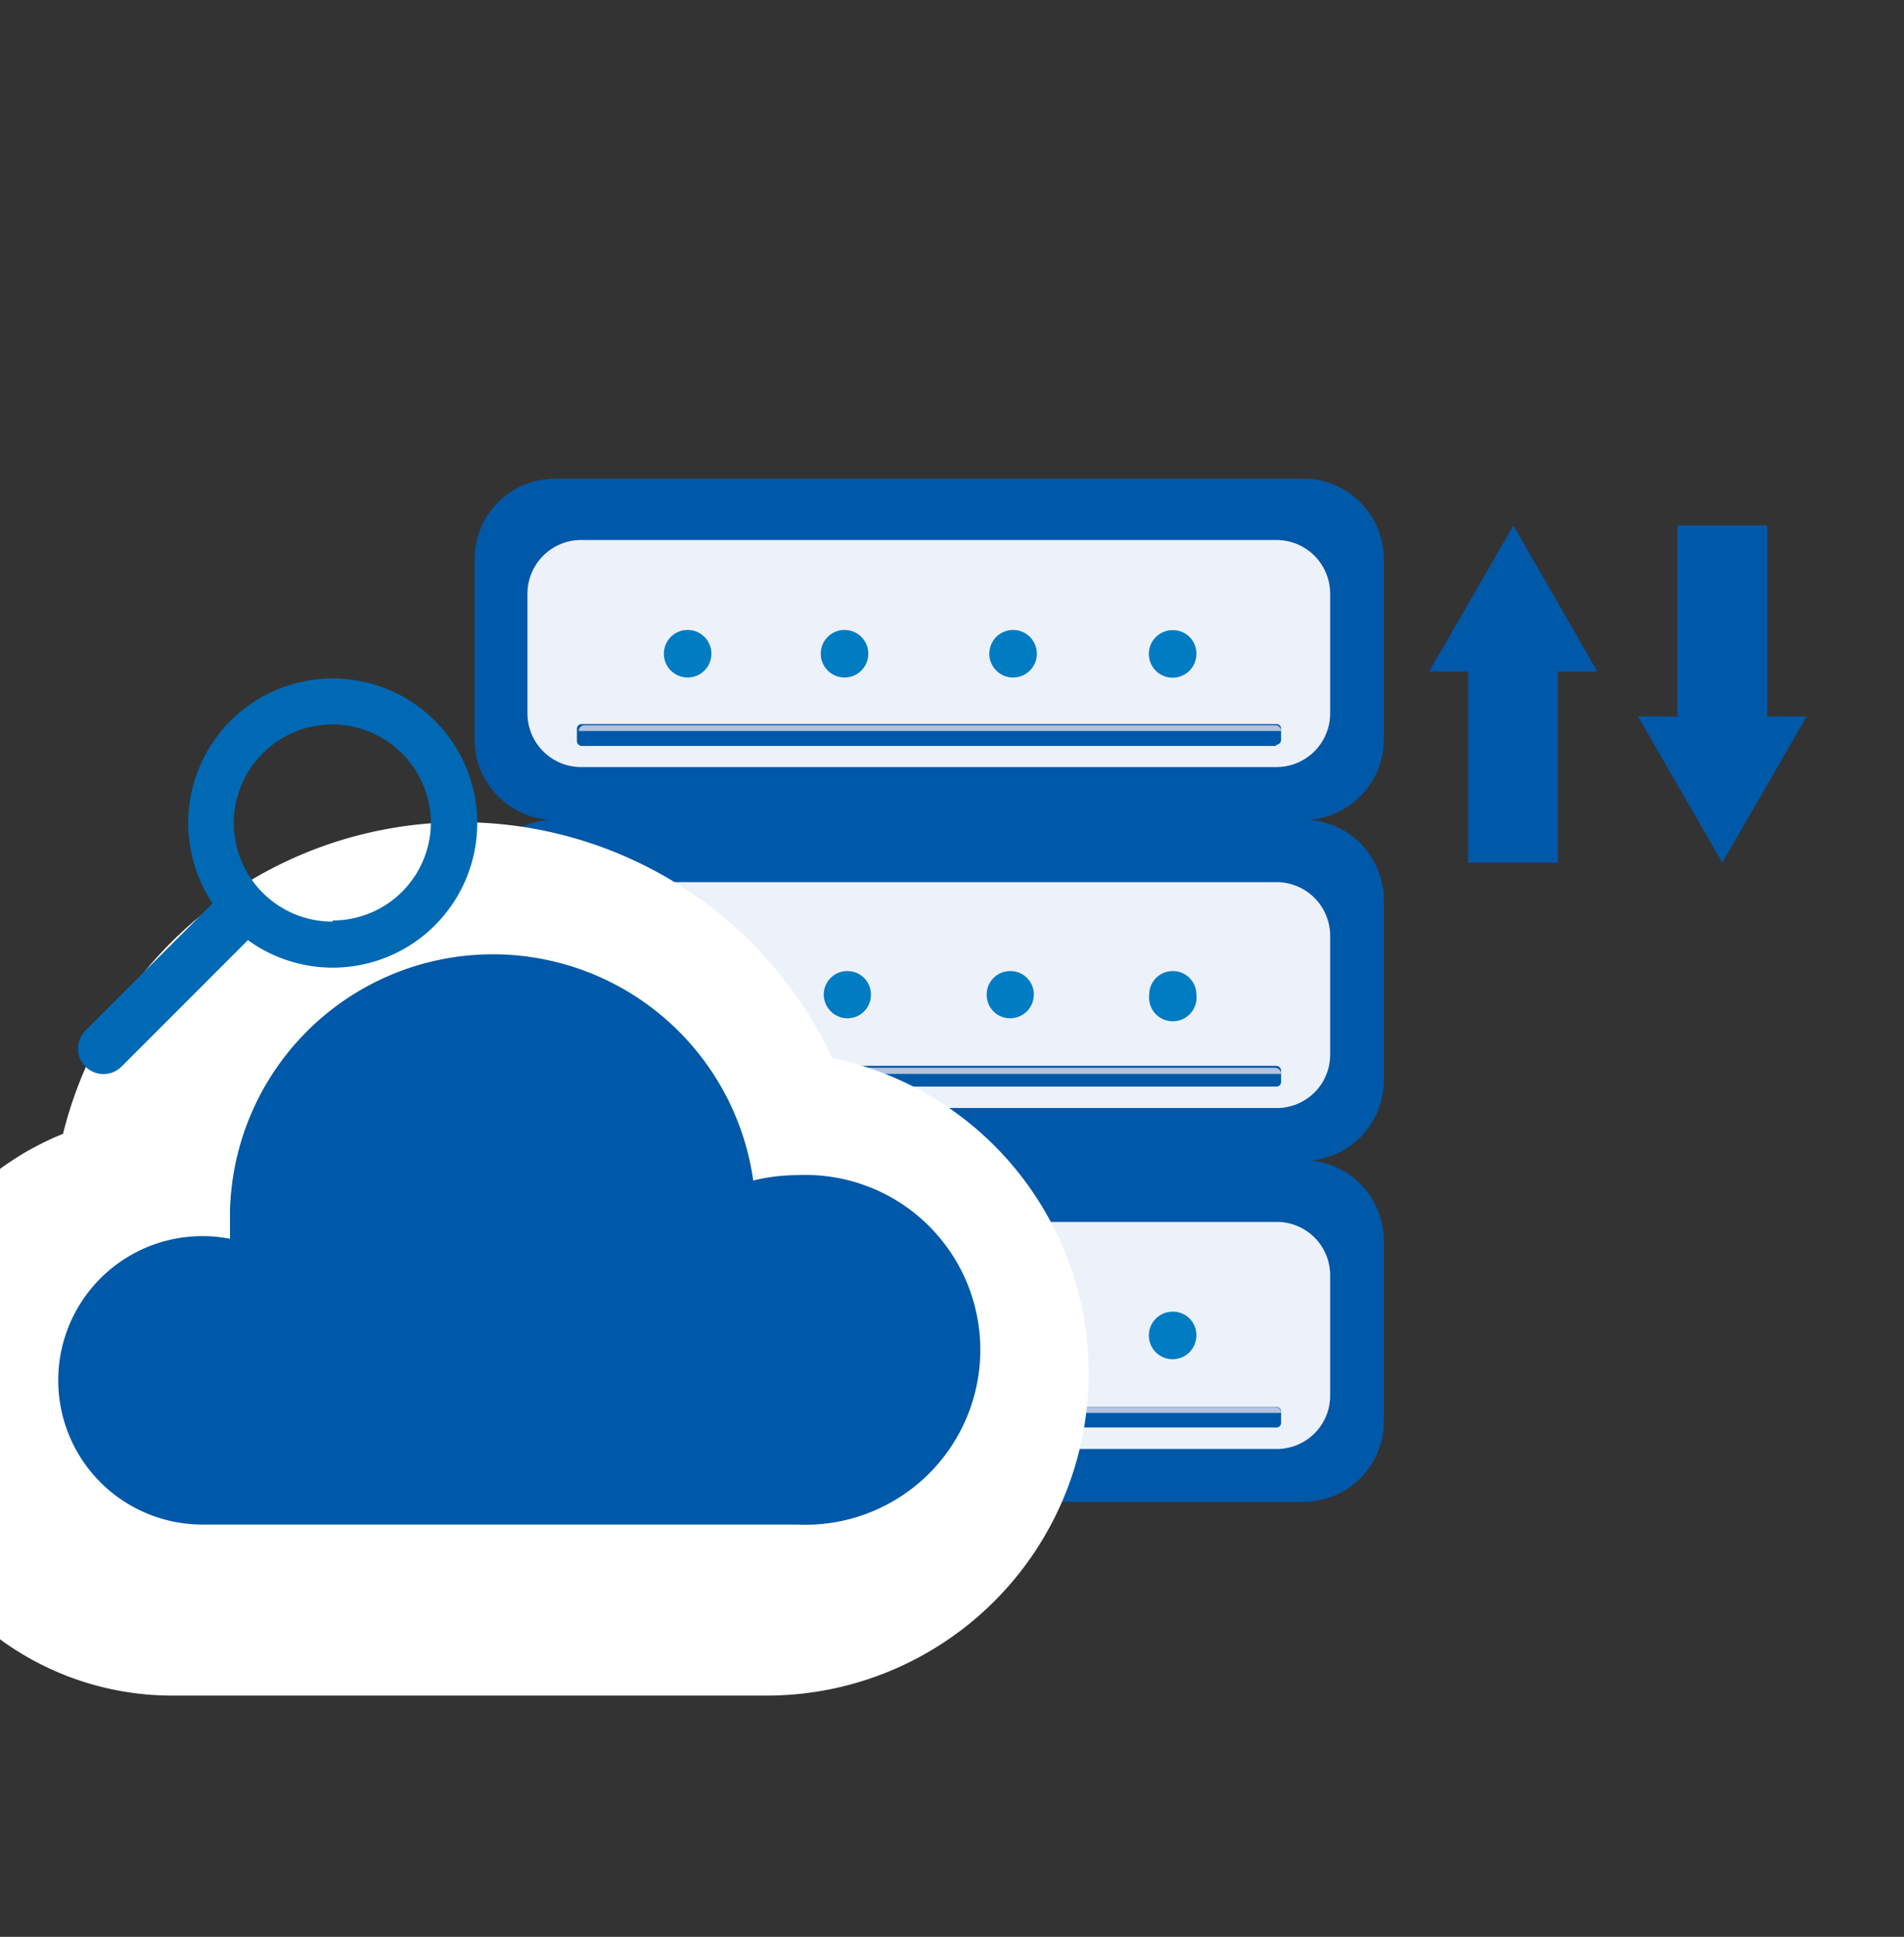
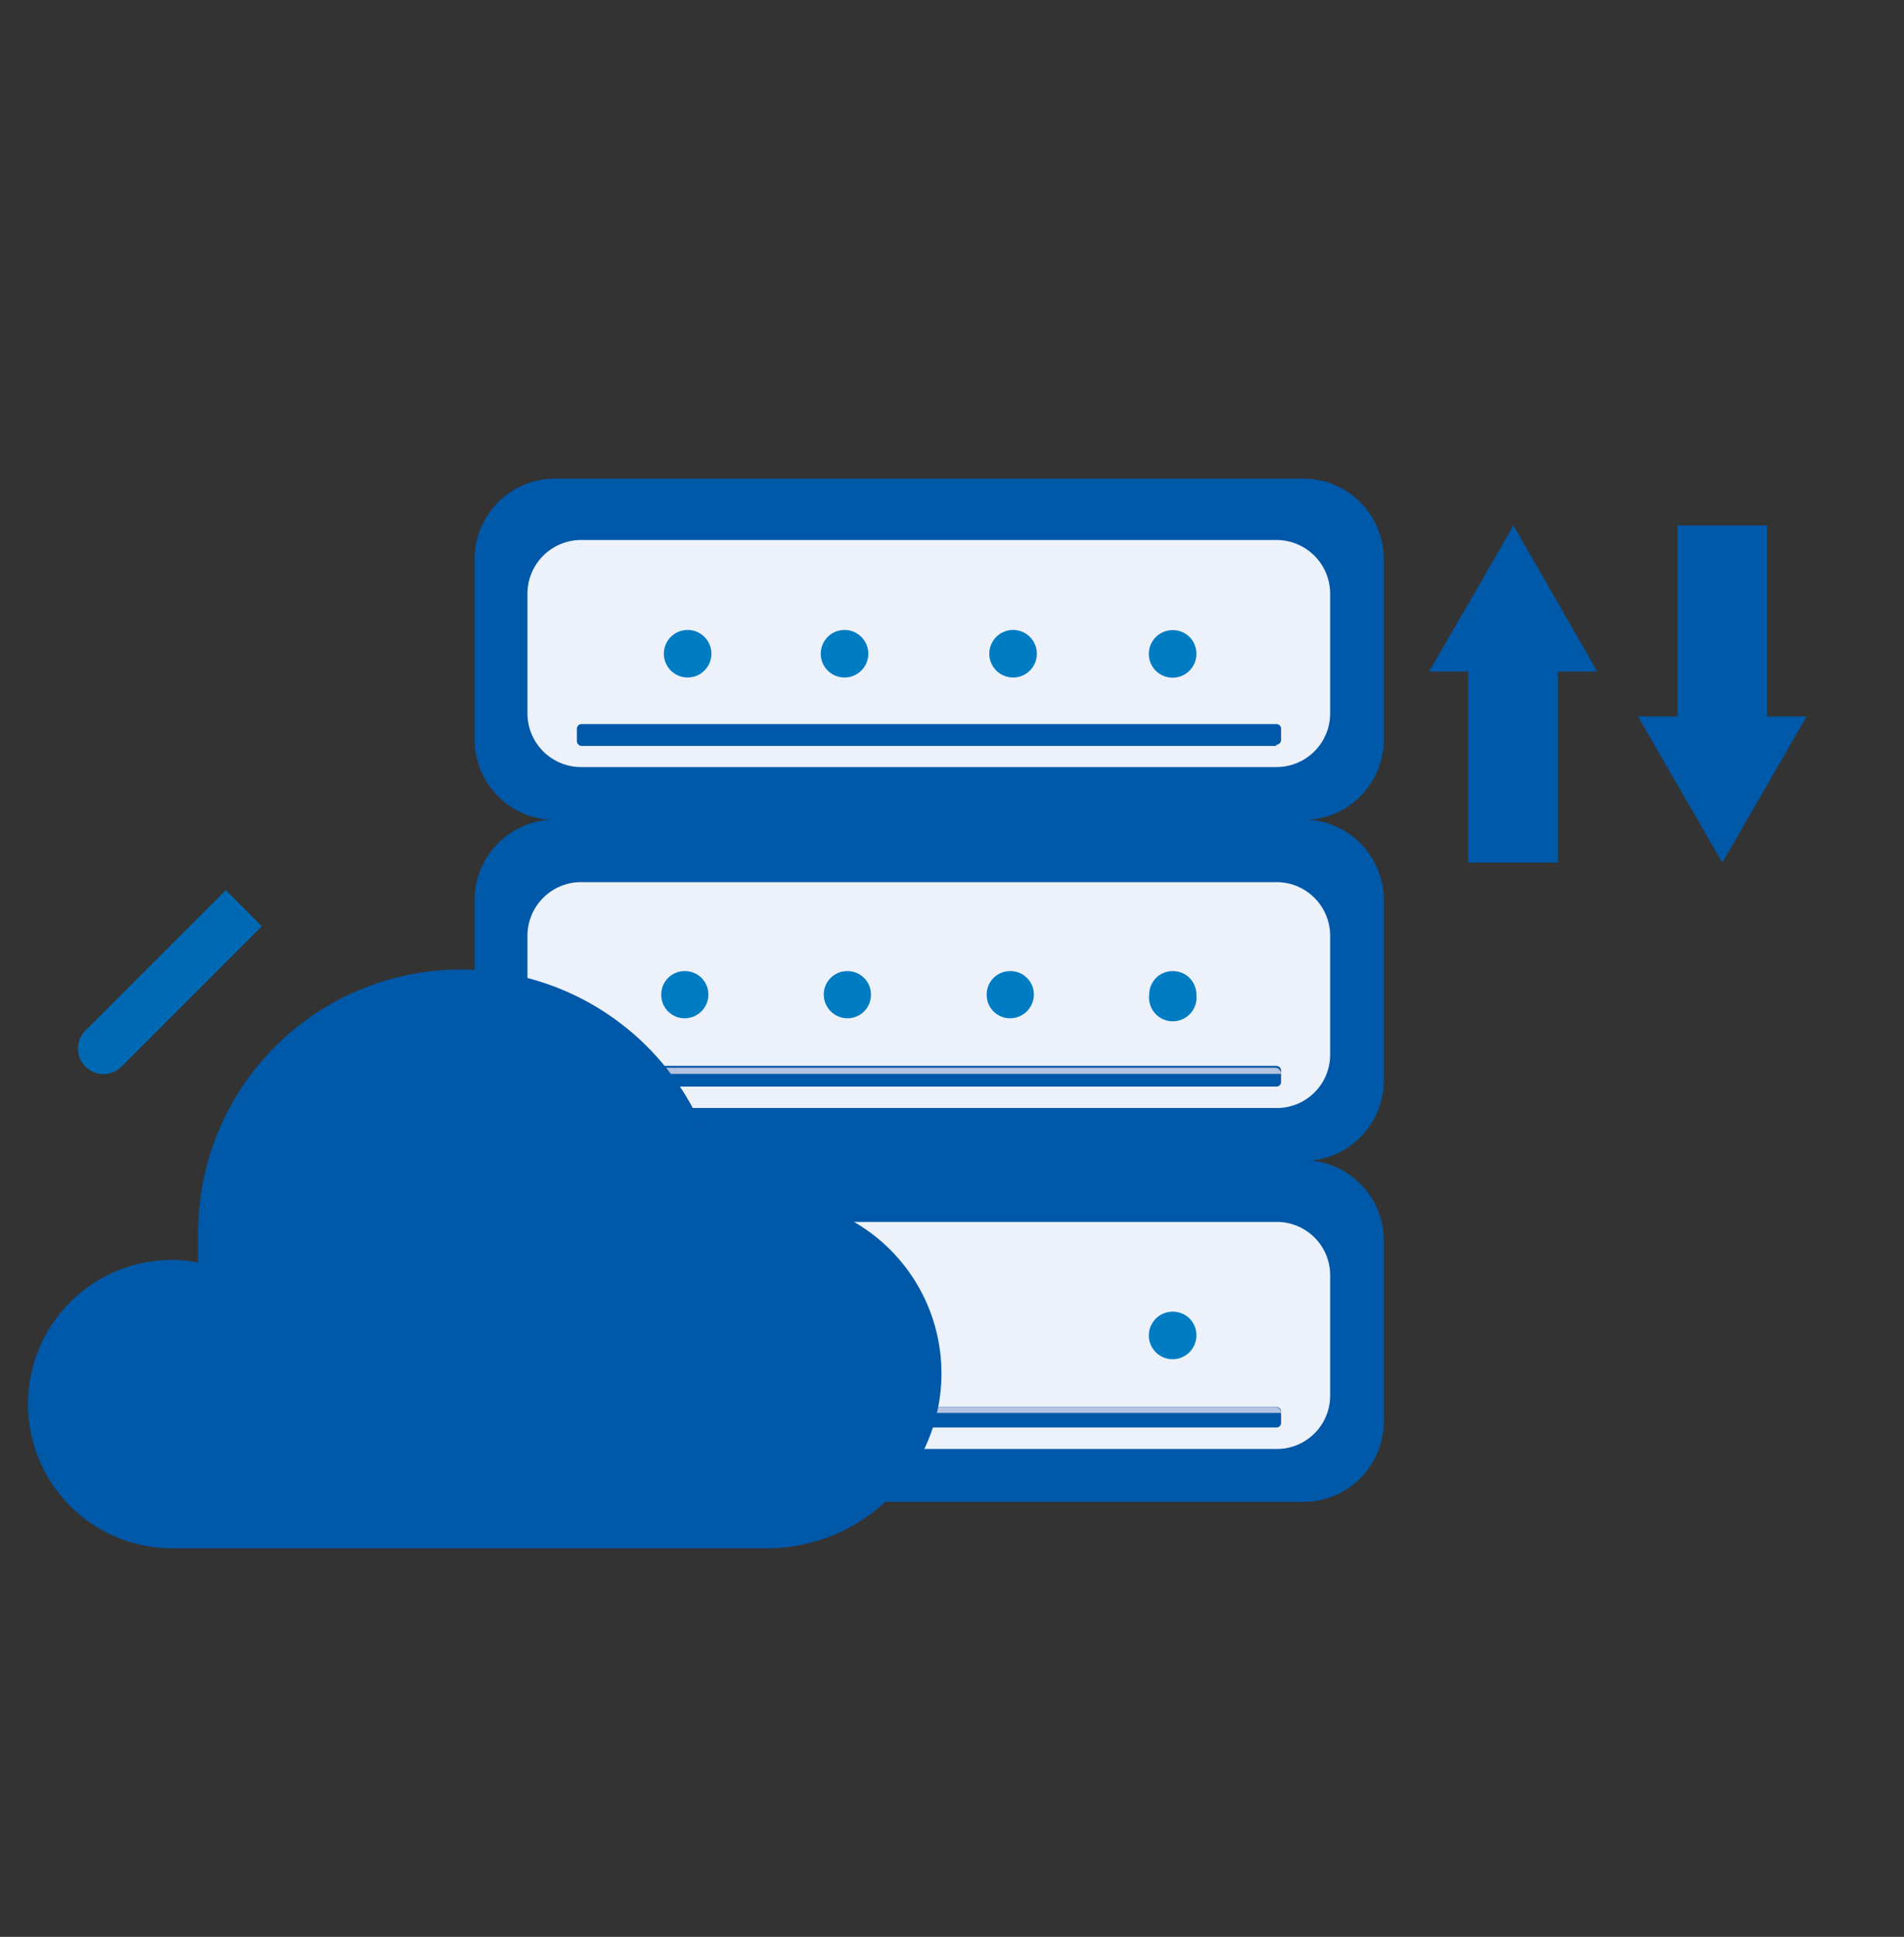
<svg xmlns="http://www.w3.org/2000/svg" id="Layer_1" data-name="Layer 1" viewBox="0 0 49.67 50.5">
  <rect x="0" y="0" width="49.67" height="50.5" fill="#333333" stroke="none" />
  <defs>
    <style>.cls-1{fill:#0058a8;}.cls-2{fill:#edf1fa;}.cls-3{fill:#b4c3df;}.cls-4{fill:#007cc2;}.cls-5,.cls-6{fill:none;}.cls-5{stroke:#fff;stroke-miterlimit:10;stroke-width:7.68px;}.cls-7{fill:#0069b4;}</style>
  </defs>
  <title>webicon_1-18</title>
  <path class="cls-1" d="M34,30.27H14.48a2.1,2.1,0,0,1-2.1-2.1V23.46a2.1,2.1,0,0,1,2.1-2.09H34a2.1,2.1,0,0,1,2.1,2.09v4.71a2.1,2.1,0,0,1-2.1,2.1" />
  <path class="cls-2" d="M13.76,27.5V24.37A1.4,1.4,0,0,1,15.15,23H33.31a1.4,1.4,0,0,1,1.39,1.4V27.5a1.39,1.39,0,0,1-1.39,1.39H15.15a1.39,1.39,0,0,1-1.39-1.39" />
  <path class="cls-1" d="M33.29,28.33H15.18a.12.12,0,0,1-.13-.12v-.29a.13.13,0,0,1,.13-.13H33.29a.13.13,0,0,1,.13.13v.29a.12.12,0,0,1-.13.12" />
  <path class="cls-3" d="M33.42,28h0a.16.16,0,0,0-.16-.16h-18a.16.16,0,0,0-.16.16H33.42Z" />
  <path class="cls-4" d="M30.59,25.32a.61.61,0,0,0-.61.61.62.62,0,1,0,1.23,0,.61.61,0,0,0-.62-.61" />
  <path class="cls-4" d="M26.35,25.32a.61.61,0,0,0-.61.61.61.61,0,0,0,.61.62.62.62,0,0,0,.62-.62.61.61,0,0,0-.62-.61" />
  <path class="cls-4" d="M22.11,25.32a.61.61,0,0,0-.62.61.62.62,0,0,0,.62.62.61.61,0,0,0,.61-.62.61.61,0,0,0-.61-.61" />
  <path class="cls-4" d="M17.86,25.32a.61.61,0,0,0-.61.61.61.61,0,0,0,.61.62.62.62,0,0,0,.62-.62.61.61,0,0,0-.62-.61" />
  <path class="cls-1" d="M34,39.16H14.48a2.1,2.1,0,0,1-2.1-2.1V32.35a2.1,2.1,0,0,1,2.1-2.1H34a2.1,2.1,0,0,1,2.1,2.1v4.71a2.1,2.1,0,0,1-2.1,2.1" />
  <path class="cls-2" d="M13.76,36.39V33.26a1.39,1.39,0,0,1,1.39-1.4H33.31a1.39,1.39,0,0,1,1.39,1.4v3.13a1.39,1.39,0,0,1-1.39,1.39H15.15a1.39,1.39,0,0,1-1.39-1.39" />
  <path class="cls-1" d="M33.29,37.22H15.18a.12.12,0,0,1-.13-.12v-.29a.13.13,0,0,1,.13-.13H33.29a.13.13,0,0,1,.13.13v.29a.12.12,0,0,1-.13.12" />
  <path class="cls-3" d="M33.42,36.84h0a.16.16,0,0,0-.16-.16h-18a.16.16,0,0,0-.16.16H33.42Z" />
  <path class="cls-4" d="M30.59,34.2a.62.62,0,1,0,.62.62.61.61,0,0,0-.62-.62" />
-   <path class="cls-4" d="M26.35,34.2a.62.62,0,0,0,0,1.24.62.62,0,0,0,0-1.24" />
  <path class="cls-4" d="M22.11,34.2a.62.62,0,1,0,0,1.24.62.62,0,0,0,0-1.24" />
  <path class="cls-4" d="M17.86,34.2a.62.62,0,0,0,0,1.24.62.62,0,0,0,0-1.24" />
  <path class="cls-1" d="M34,21.38H14.48a2.1,2.1,0,0,1-2.1-2.1v-4.7a2.1,2.1,0,0,1,2.1-2.1H34a2.1,2.1,0,0,1,2.1,2.1v4.7a2.1,2.1,0,0,1-2.1,2.1" />
  <path class="cls-2" d="M13.76,18.61V15.48a1.4,1.4,0,0,1,1.39-1.4H33.31a1.4,1.4,0,0,1,1.39,1.4v3.13A1.4,1.4,0,0,1,33.31,20H15.15a1.4,1.4,0,0,1-1.39-1.4" />
  <path class="cls-1" d="M33.29,19.45H15.18a.13.13,0,0,1-.13-.13V19a.12.12,0,0,1,.13-.12H33.29a.12.12,0,0,1,.13.12v.29a.13.13,0,0,1-.13.13" />
-   <path class="cls-3" d="M33.42,19.06h0a.15.15,0,0,0-.16-.15h-18a.15.15,0,0,0-.16.15H33.42Z" />
  <path class="cls-4" d="M30.59,16.43a.62.62,0,1,0,.62.61.61.61,0,0,0-.62-.61" />
  <path class="cls-4" d="M26.35,16.43a.62.62,0,0,0,0,1.23.62.62,0,1,0,0-1.23" />
  <path class="cls-4" d="M22.11,16.43a.62.62,0,1,0,0,1.23.62.62,0,0,0,0-1.23" />
  <path class="cls-4" d="M17.86,16.43a.62.62,0,0,0,0,1.23.62.62,0,1,0,0-1.23" />
  <rect class="cls-1" x="38.3" y="17.13" width="2.34" height="5.36" />
  <polygon class="cls-1" points="39.48 17.51 41.67 17.51 40.58 15.61 39.48 13.7 38.38 15.61 37.28 17.51 39.48 17.51" />
  <rect class="cls-1" x="43.76" y="13.7" width="2.34" height="5.36" />
  <polygon class="cls-1" points="44.93 18.68 47.13 18.68 46.03 20.59 44.93 22.49 43.83 20.59 42.73 18.68 44.93 18.68" />
  <path class="cls-1" d="M20,31.25a4.37,4.37,0,0,0-1.15.15,6.86,6.86,0,0,0-13.68.79c0,.25,0,.49,0,.73a3.08,3.08,0,0,0-.68-.07,3.76,3.76,0,1,0,0,7.52H20a4.56,4.56,0,0,0,0-9.12" />
-   <path class="cls-5" d="M20,31.25a4.37,4.37,0,0,0-1.15.15,6.86,6.86,0,0,0-13.68.79c0,.25,0,.49,0,.73a3.08,3.08,0,0,0-.68-.07,3.76,3.76,0,1,0,0,7.52H20a4.56,4.56,0,0,0,0-9.12Z" />
  <rect class="cls-6" y="1" width="49" height="49" />
-   <path class="cls-1" d="M20.8,30.64a4.89,4.89,0,0,0-1.15.14A6.86,6.86,0,0,0,6,31.57c0,.25,0,.49,0,.73a3.76,3.76,0,1,0-.68,7.45H20.8a4.56,4.56,0,1,0,0-9.11" />
-   <path class="cls-7" d="M8.68,17.69a3.77,3.77,0,1,0,3.77,3.77,3.77,3.77,0,0,0-3.77-3.77m0,6.34a2.57,2.57,0,1,1,2.56-2.57A2.56,2.56,0,0,1,8.68,24" />
  <path class="cls-7" d="M5.89,23.21,2.23,26.87a.66.66,0,0,0,.94.94l3.66-3.66Z" />
</svg>